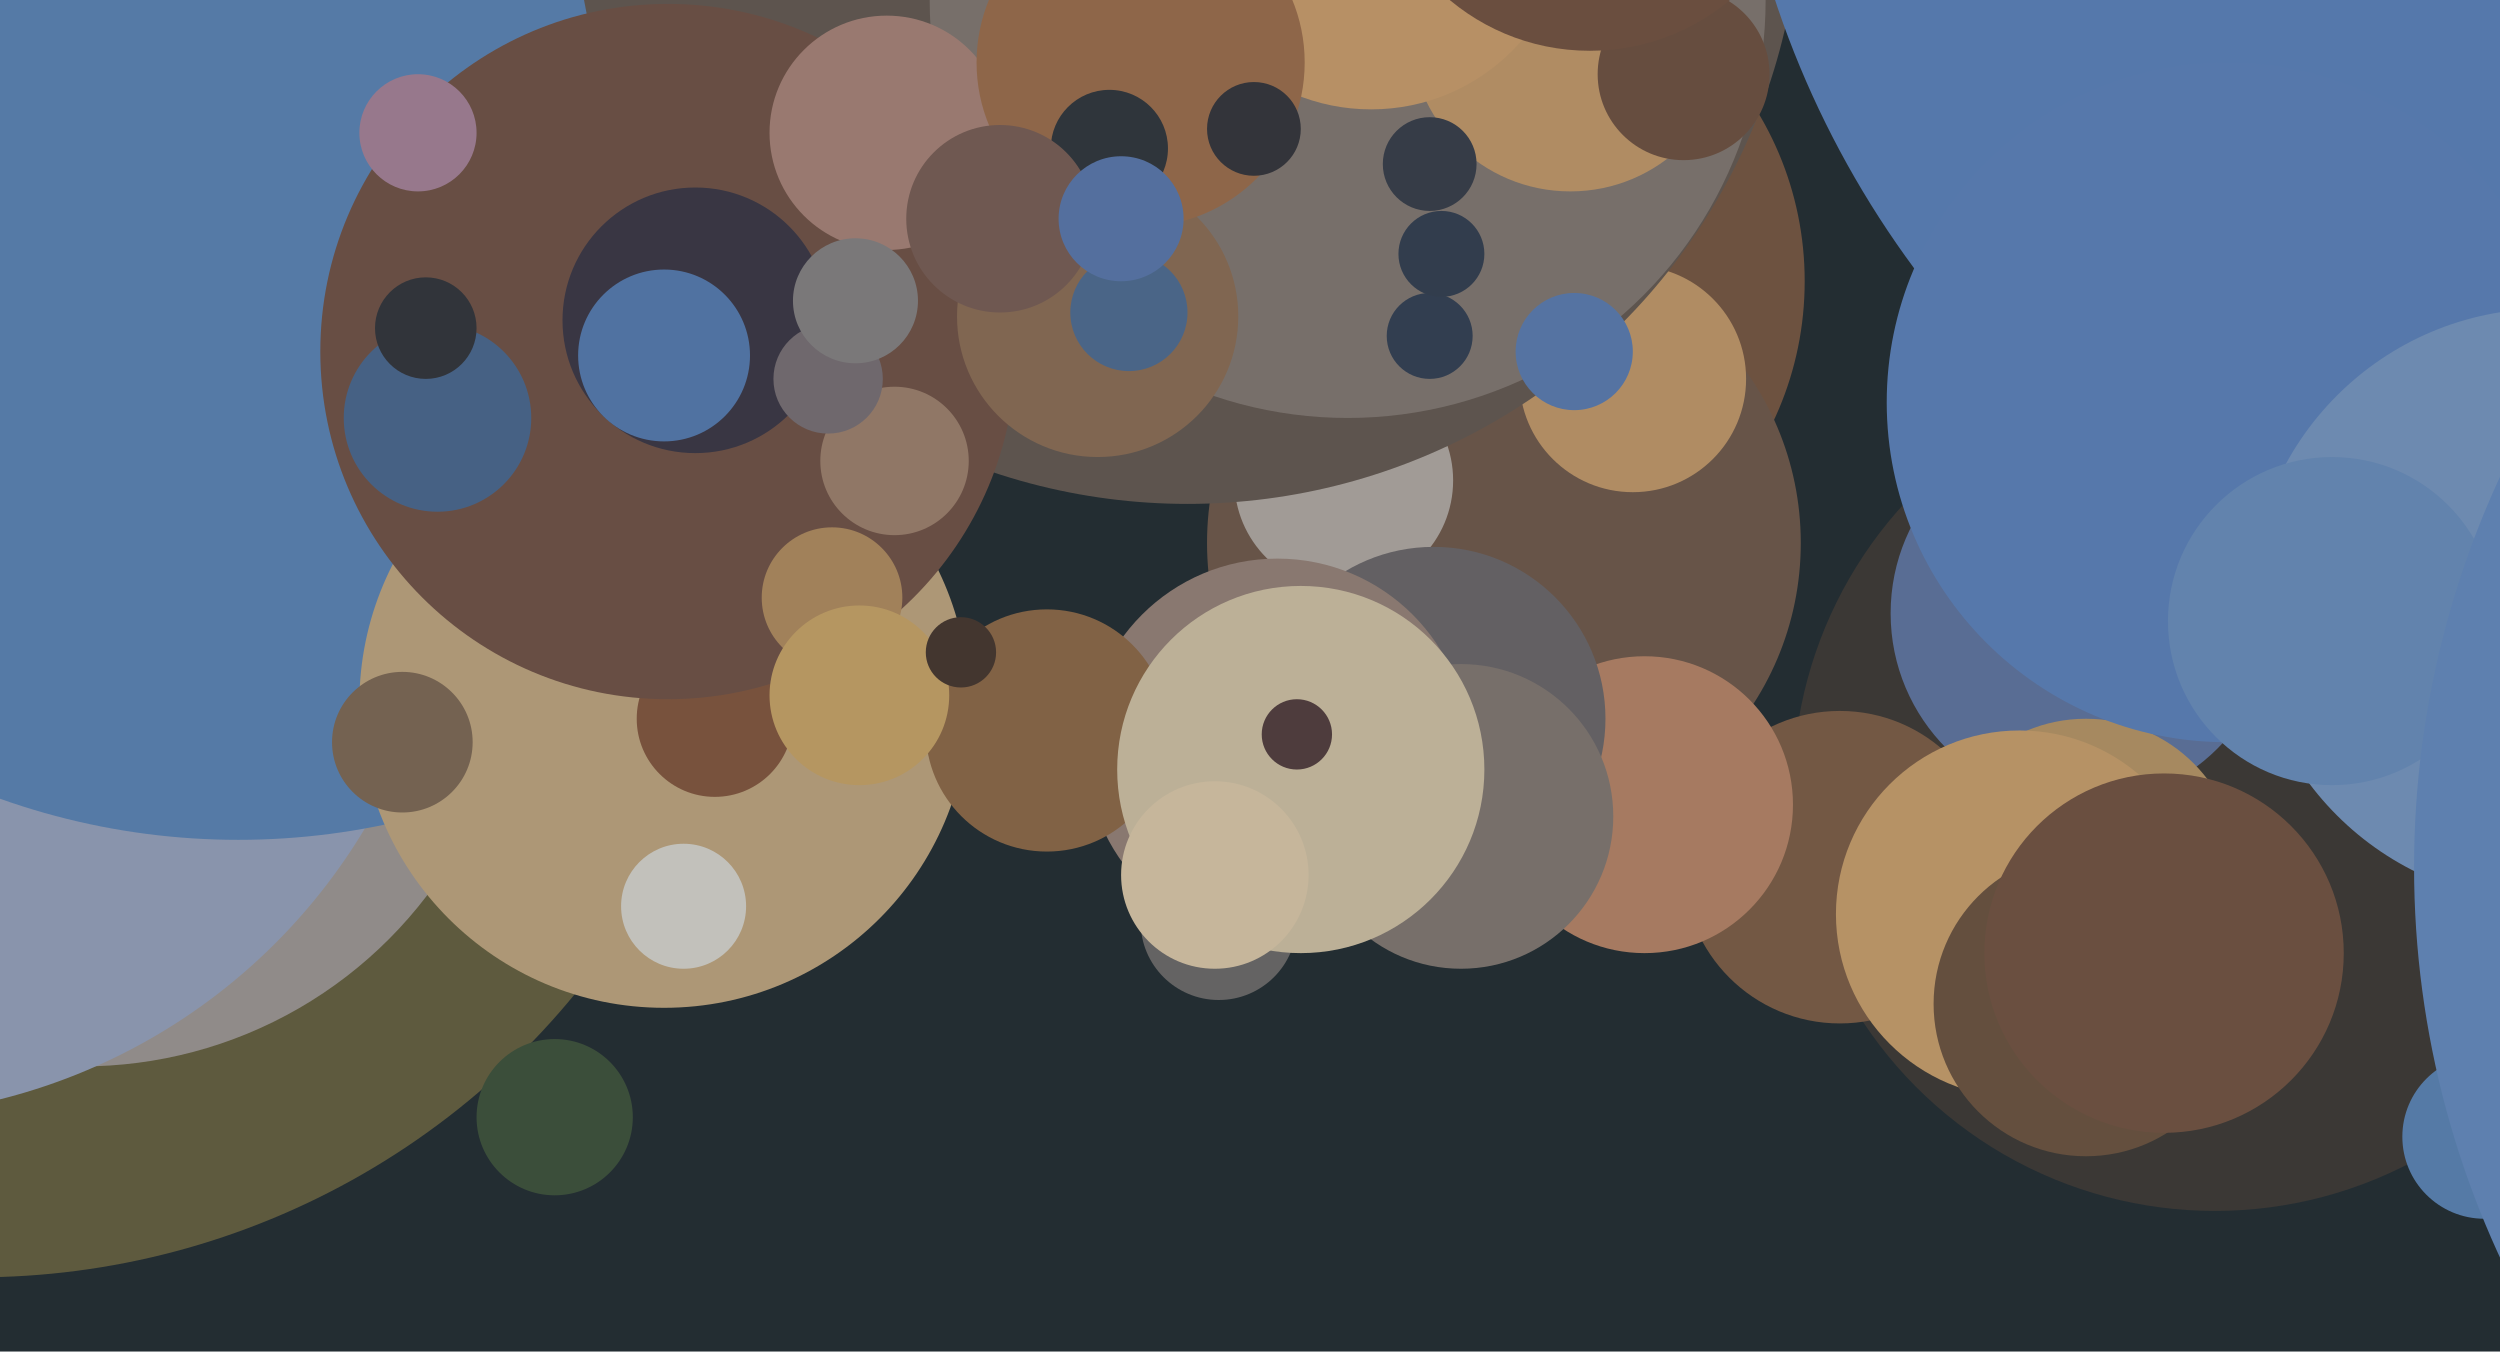
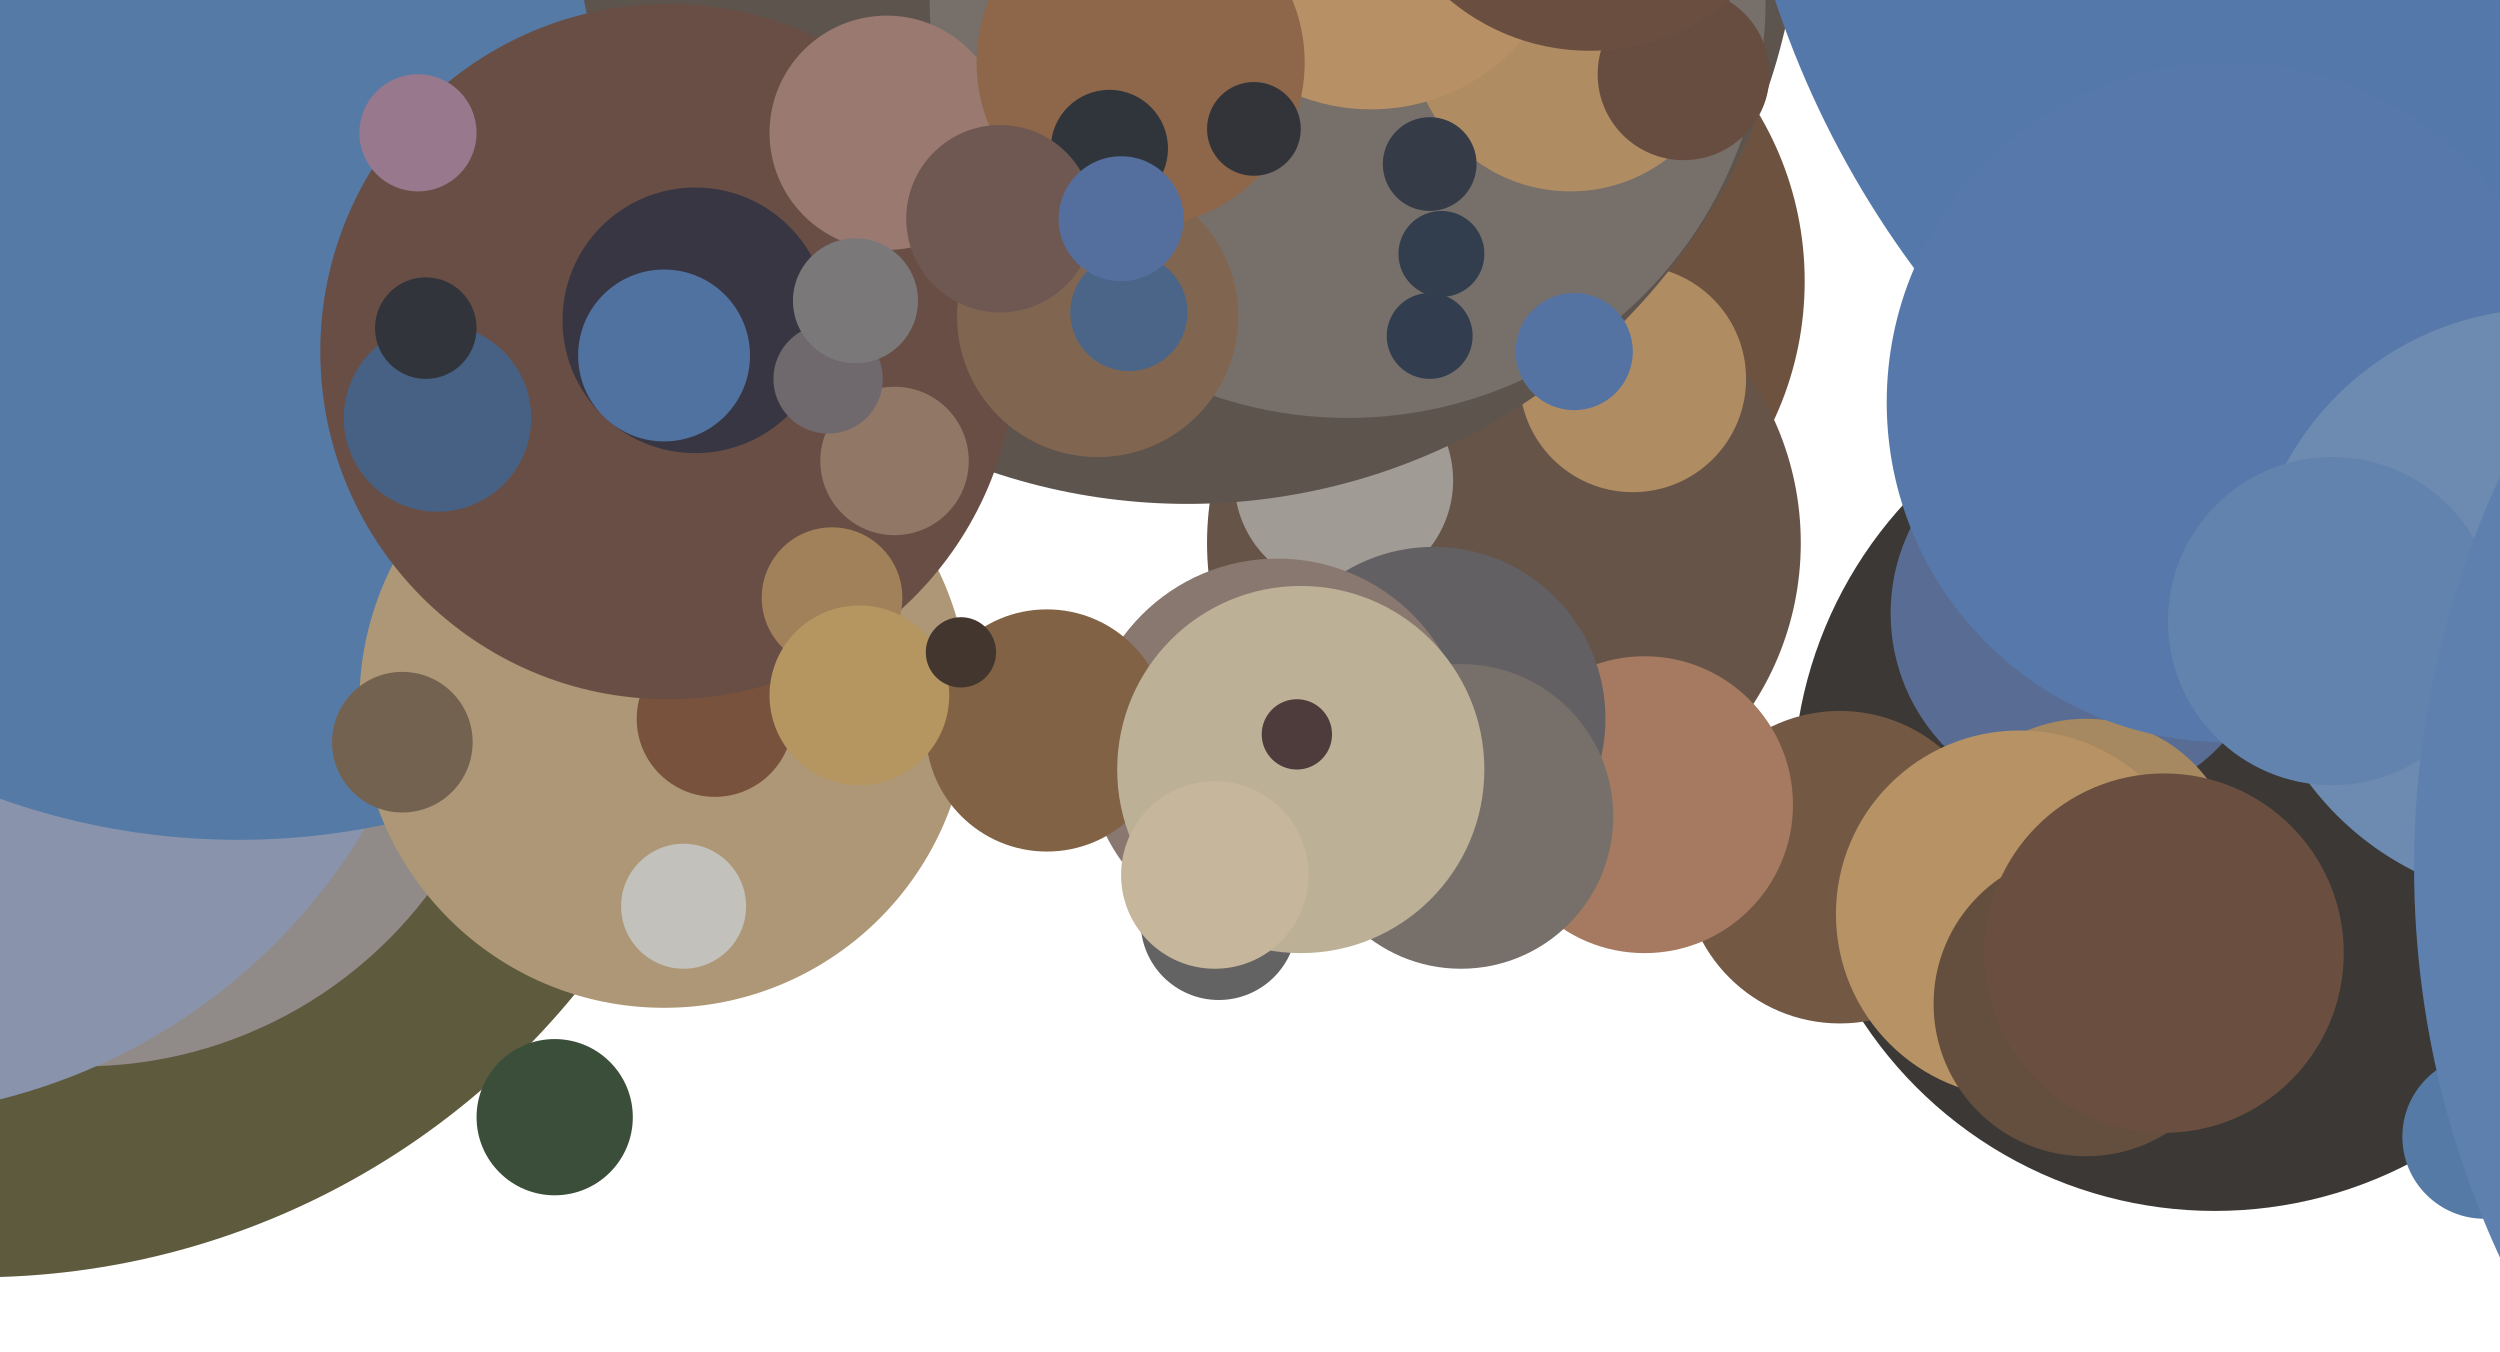
<svg xmlns="http://www.w3.org/2000/svg" width="640px" height="346px">
-   <rect width="640" height="346" fill="rgb(35,45,50)" />
  <circle cx="378" cy="72" r="84" fill="rgb(109,82,64)" />
  <circle cx="-6" cy="129" r="198" fill="rgb(94,90,62)" />
  <circle cx="385" cy="139" r="76" fill="rgb(103,84,72)" />
  <circle cx="344" cy="123" r="28" fill="rgb(161,155,150)" />
  <circle cx="567" cy="202" r="108" fill="rgb(59,56,53)" />
  <circle cx="21" cy="162" r="111" fill="rgb(144,139,137)" />
  <circle cx="-37" cy="134" r="152" fill="rgb(137,148,172)" />
  <circle cx="312" cy="236" r="20" fill="rgb(100,99,99)" />
  <circle cx="61" cy="33" r="182" fill="rgb(85,122,166)" />
  <circle cx="471" cy="222" r="40" fill="rgb(115,88,68)" />
  <circle cx="170" cy="180" r="78" fill="rgb(173,151,118)" />
  <circle cx="421" cy="206" r="38" fill="rgb(166,122,97)" />
  <circle cx="533" cy="157" r="49" fill="rgb(89,109,148)" />
  <circle cx="367" cy="184" r="44" fill="rgb(99,96,99)" />
  <circle cx="418" cy="97" r="29" fill="rgb(176,140,99)" />
  <circle cx="327" cy="192" r="49" fill="rgb(137,120,112)" />
  <circle cx="304" cy="-28" r="157" fill="rgb(93,84,78)" />
  <circle cx="183" cy="184" r="20" fill="rgb(120,82,61)" />
  <circle cx="345" cy="0" r="107" fill="rgb(119,111,106)" />
  <circle cx="268" cy="187" r="31" fill="rgb(129,98,69)" />
  <circle cx="171" cy="90" r="89" fill="rgb(104,78,68)" />
  <circle cx="402" cy="8" r="41" fill="rgb(176,140,99)" />
  <circle cx="227" cy="34" r="30" fill="rgb(153,121,112)" />
  <circle cx="351" cy="-23" r="51" fill="rgb(183,144,101)" />
  <circle cx="142" cy="286" r="20" fill="rgb(59,78,58)" />
  <circle cx="178" cy="82" r="34" fill="rgb(57,54,67)" />
  <circle cx="281" cy="81" r="36" fill="rgb(128,102,81)" />
  <circle cx="366" cy="86" r="11" fill="rgb(50,62,80)" />
  <circle cx="112" cy="107" r="24" fill="rgb(70,97,132)" />
  <circle cx="431" cy="19" r="22" fill="rgb(102,77,63)" />
  <circle cx="403" cy="90" r="15" fill="rgb(85,115,162)" />
  <circle cx="289" cy="80" r="15" fill="rgb(74,101,135)" />
  <circle cx="687" cy="-77" r="245" fill="rgb(85,120,171)" />
  <circle cx="292" cy="16" r="42" fill="rgb(142,102,73)" />
  <circle cx="374" cy="209" r="39" fill="rgb(119,111,106)" />
  <circle cx="103" cy="190" r="18" fill="rgb(116,98,81)" />
  <circle cx="229" cy="118" r="19" fill="rgb(144,119,102)" />
  <circle cx="284" cy="38" r="15" fill="rgb(47,53,59)" />
  <circle cx="636" cy="291" r="21" fill="rgb(85,122,166)" />
  <circle cx="534" cy="223" r="39" fill="rgb(166,137,96)" />
  <circle cx="570" cy="103" r="87" fill="rgb(86,120,171)" />
  <circle cx="517" cy="234" r="47" fill="rgb(182,146,101)" />
  <circle cx="333" cy="197" r="47" fill="rgb(188,176,151)" />
  <circle cx="652" cy="155" r="76" fill="rgb(109,138,176)" />
  <circle cx="175" cy="232" r="16" fill="rgb(194,193,187)" />
  <circle cx="332" cy="188" r="9" fill="rgb(78,60,61)" />
  <circle cx="170" cy="91" r="22" fill="rgb(80,114,161)" />
  <circle cx="534" cy="257" r="39" fill="rgb(100,79,62)" />
  <circle cx="597" cy="159" r="42" fill="rgb(98,131,173)" />
  <circle cx="109" cy="84" r="13" fill="rgb(49,52,58)" />
  <circle cx="369" cy="65" r="11" fill="rgb(50,61,77)" />
  <circle cx="554" cy="244" r="46" fill="rgb(106,79,64)" />
  <circle cx="107" cy="34" r="15" fill="rgb(151,120,140)" />
  <circle cx="213" cy="153" r="18" fill="rgb(161,129,90)" />
  <circle cx="321" cy="33" r="12" fill="rgb(51,52,58)" />
  <circle cx="220" cy="178" r="23" fill="rgb(181,150,97)" />
  <circle cx="856" cy="222" r="238" fill="rgb(94,128,175)" />
  <circle cx="407" cy="-43" r="56" fill="rgb(106,78,63)" />
  <circle cx="256" cy="56" r="24" fill="rgb(111,88,81)" />
  <circle cx="212" cy="97" r="14" fill="rgb(111,104,109)" />
  <circle cx="287" cy="56" r="16" fill="rgb(84,111,158)" />
  <circle cx="219" cy="77" r="16" fill="rgb(122,120,121)" />
  <circle cx="366" cy="42" r="12" fill="rgb(54,60,71)" />
  <circle cx="246" cy="167" r="9" fill="rgb(67,54,47)" />
  <circle cx="311" cy="224" r="24" fill="rgb(198,182,155)" />
</svg>